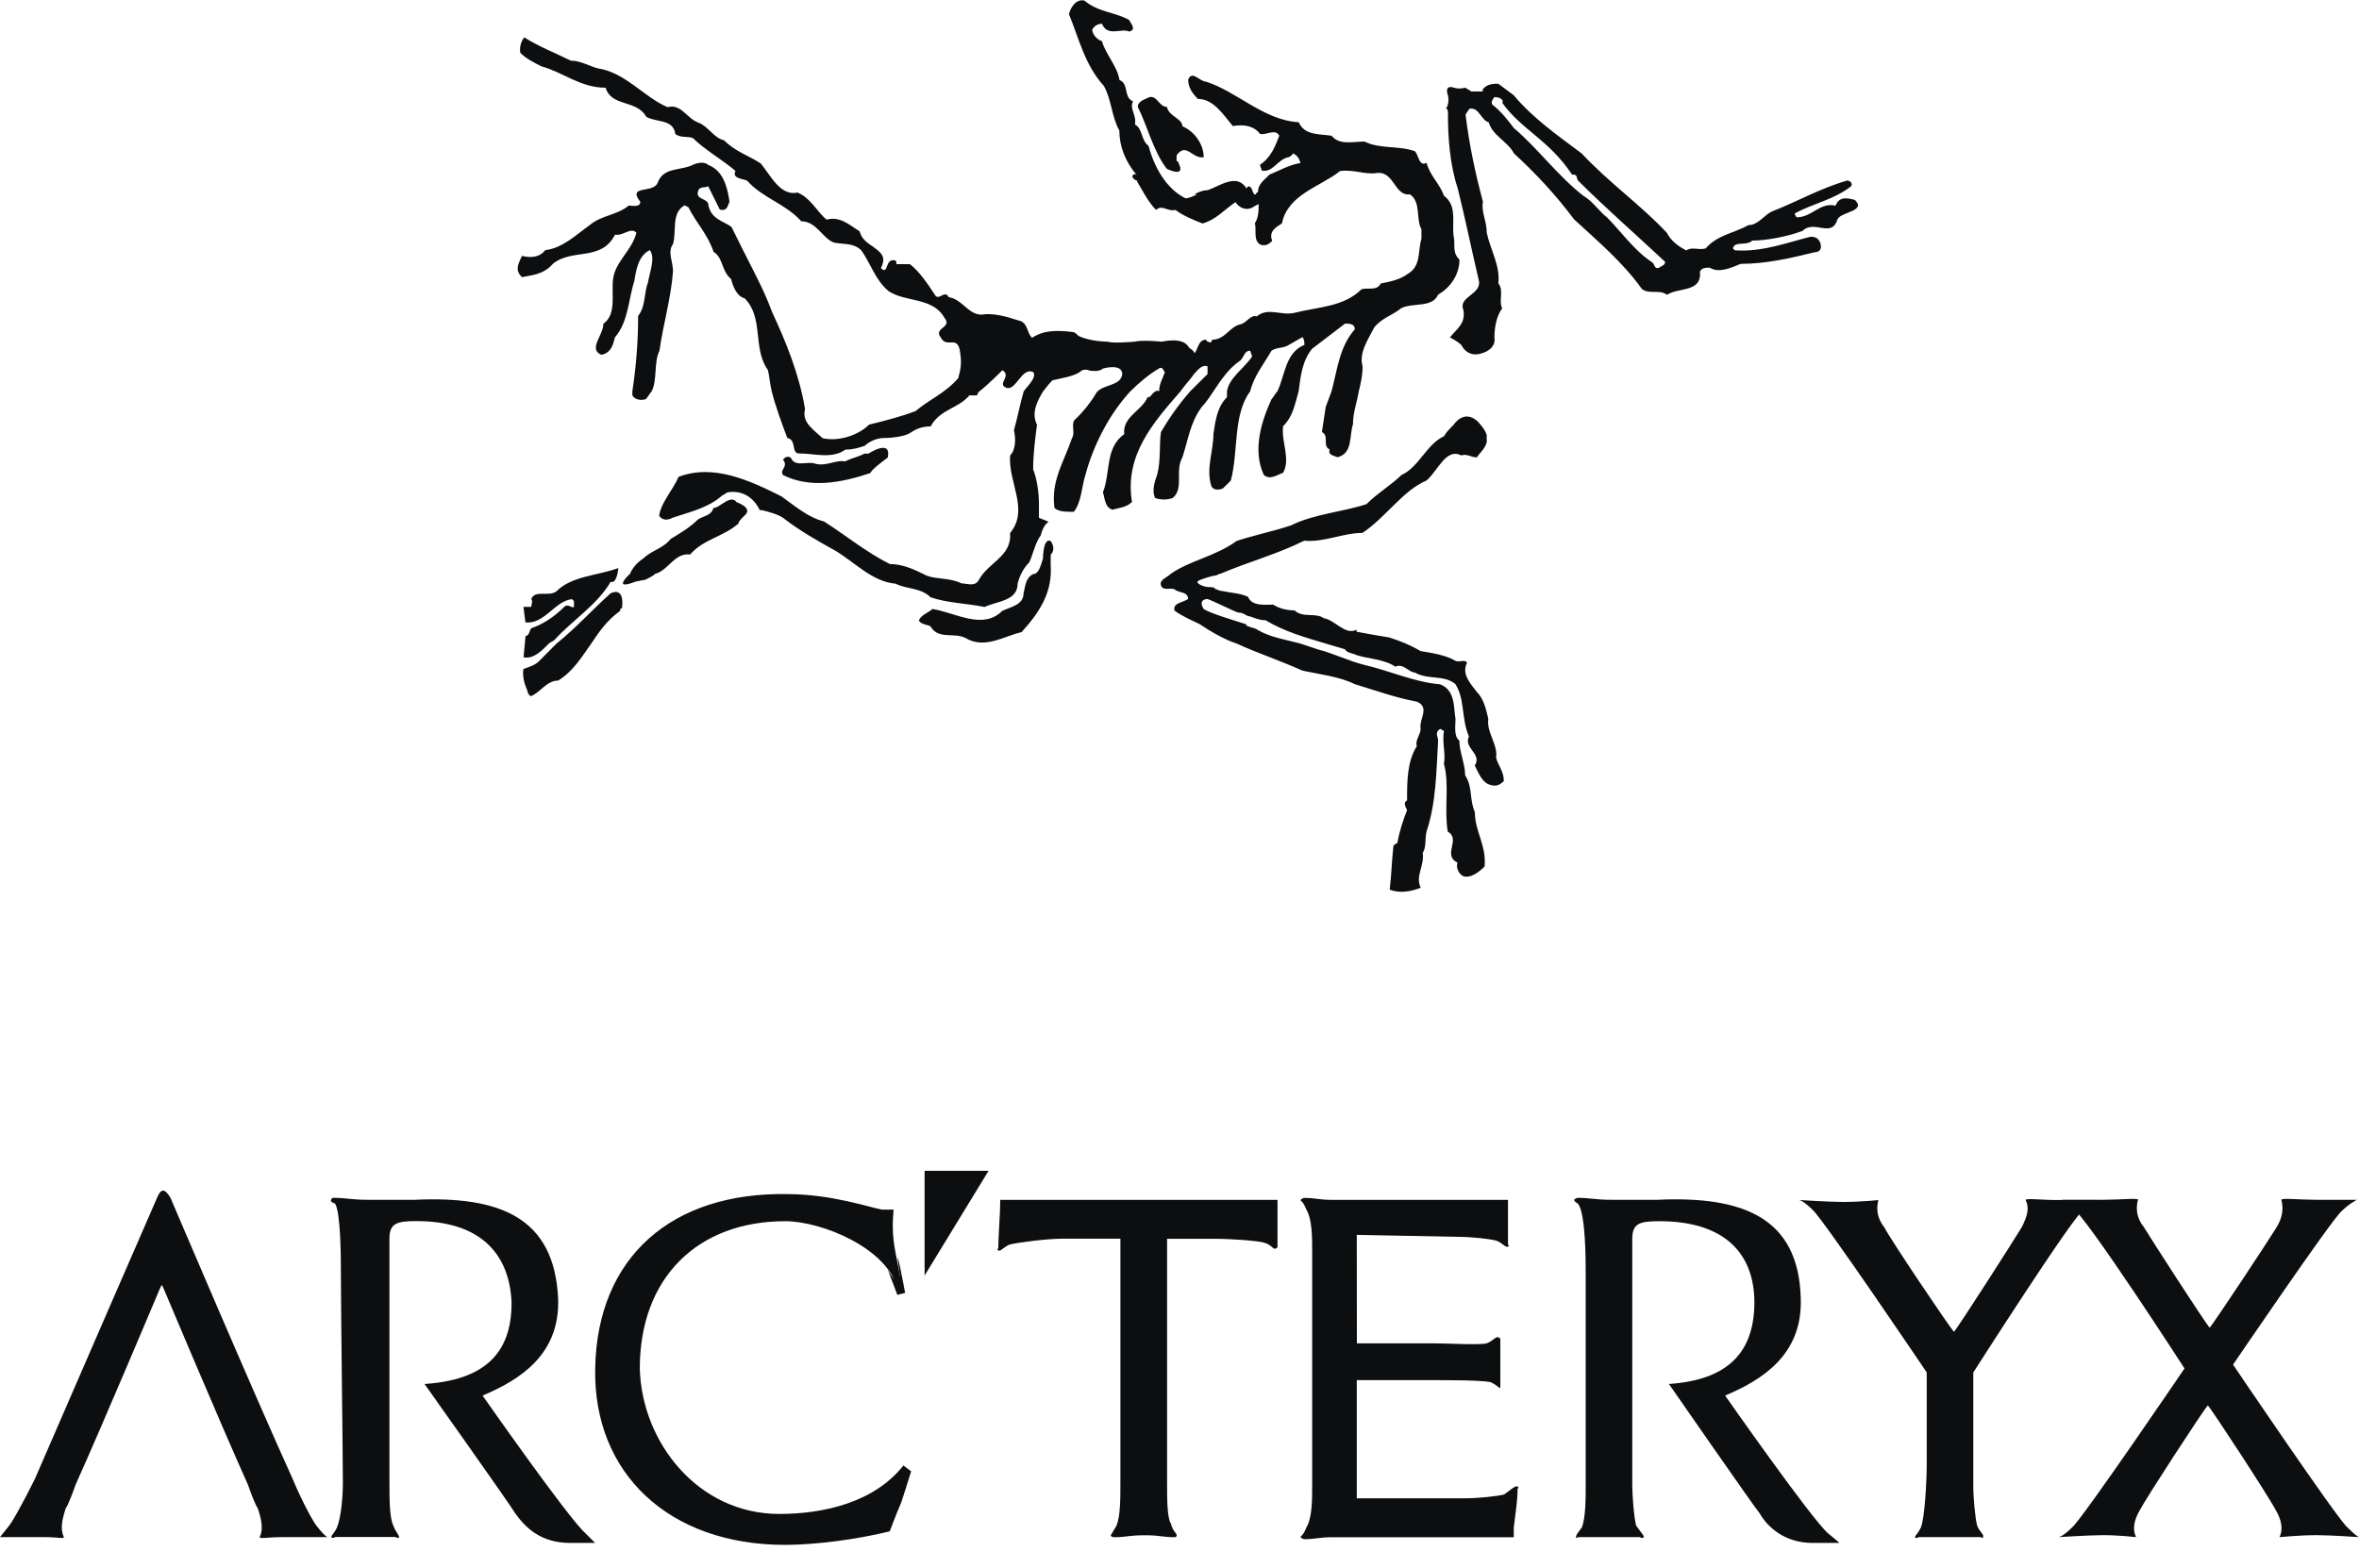
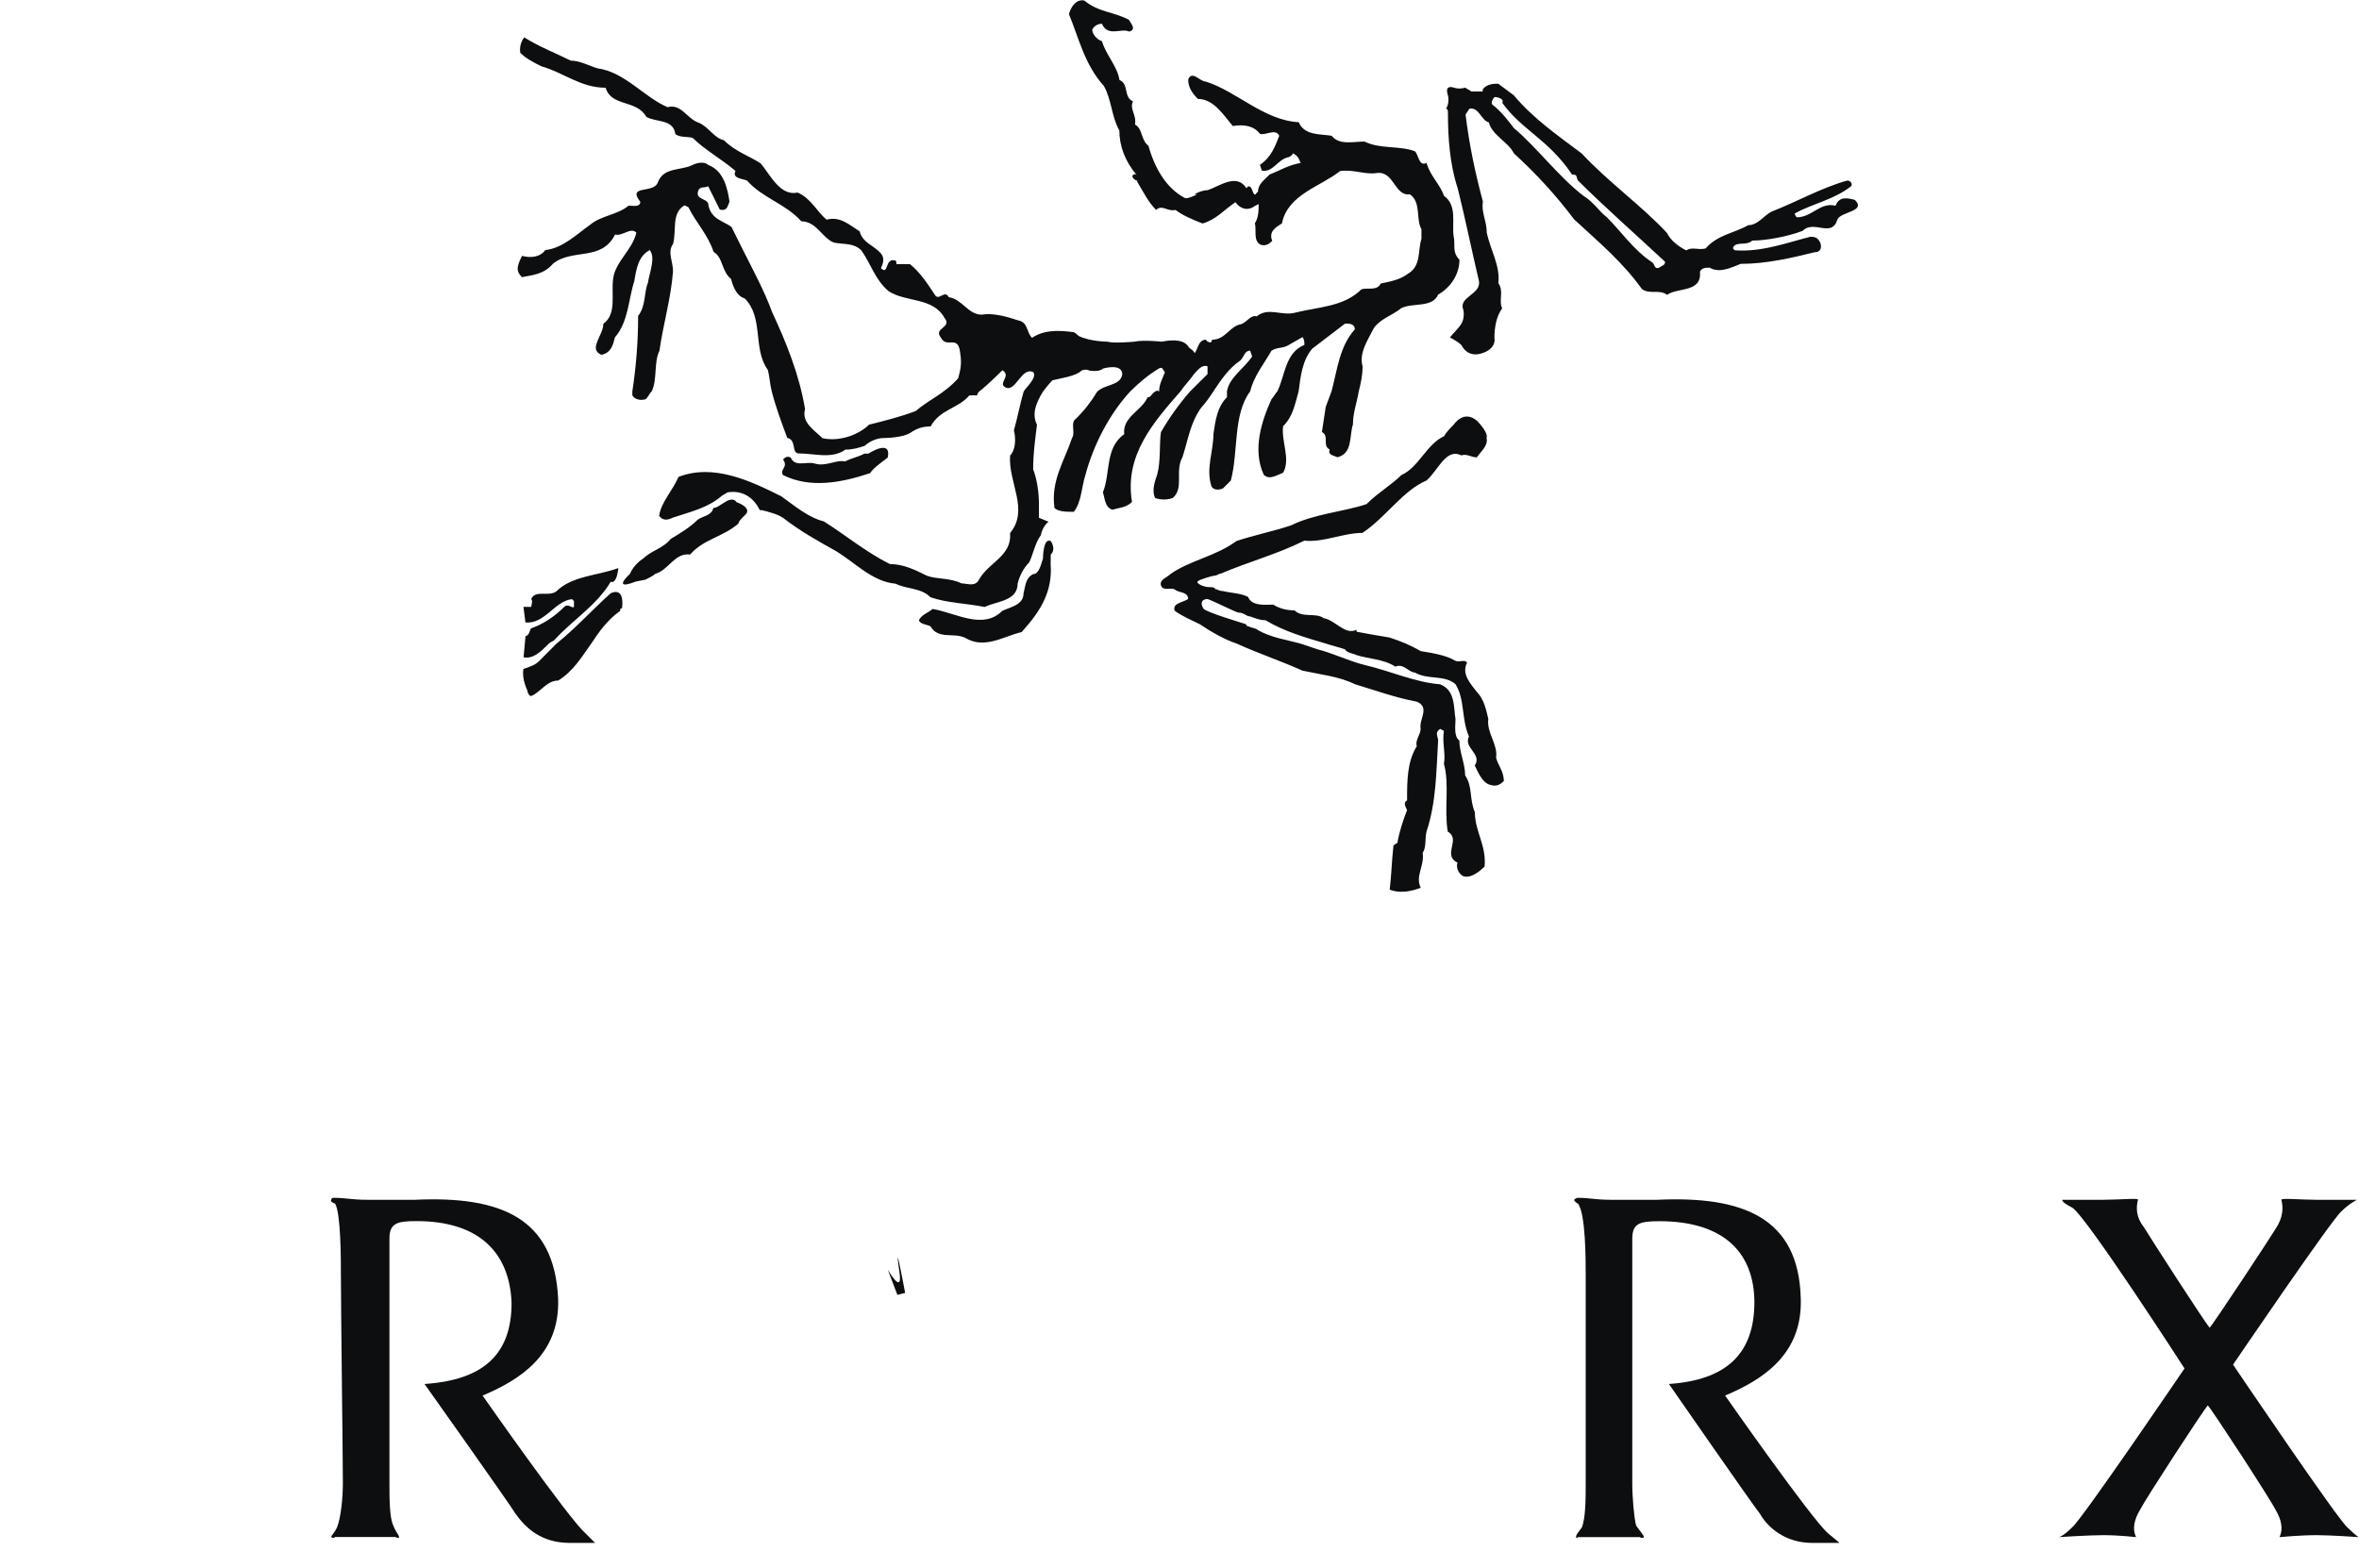
<svg xmlns="http://www.w3.org/2000/svg" version="1.1" id="Layer_1" x="0px" y="0px" viewBox="0 0 2279.4 1515.7" style="enable-background:new 0 0 2279.4 1515.7;" xml:space="preserve">
  <style type="text/css">
	.st0{fill-rule:evenodd;clip-rule:evenodd;fill:#0C0E0F;}
</style>
  <g>
    <path class="st0" d="M623.7,560.2c3.7-1.9,7.5-3.7,9.4-5.6c13.1-3.7,18.7-20.6,33.7-18.7c13.1-15,31.8-16.9,46.8-30   c0-1.9,1.9-3.7,5.6-7.5c9.4-7.5-7.5-13.1-7.5-13.1c-3.7-5.6-11.2,0-11.2,0c-3.7,1.9-7.5,5.6-11.2,5.6c-1.9,7.5-9.4,7.5-15,11.2   c-7.5,7.5-16.8,13.1-26.2,18.7c-7.5,9.4-18.7,11.2-26.2,18.7c0,0-9.4,5.6-13.1,15c0,0-18.7,16.9,5.6,7.5L623.7,560.2L623.7,560.2z    M601.2,586.5c0,1.9-1.9,1.9-1.9,1.9v1.9c-13.1,9.4-20.6,20.6-28.1,31.8c-9.4,13.1-16.9,26.2-31.8,35.6c-11.2,0-16.9,11.2-26.2,15   c-1.9,0-3.7-3.7-3.7-5.6c0,0-5.6-11.2-3.7-20.6c5.6-1.9,11.2-3.7,15-7.5c5.6-5.6,11.2-11.2,16.8-16.9c18.7-15,35.6-33.7,52.4-48.7   C590,573.4,603.1,565.9,601.2,586.5L601.2,586.5z M597.5,549c-20.6,7.5-44.9,7.5-59.9,22.5c-7.5,5.6-20.6-1.9-24.3,7.5   c1.9,1.9,0,5.6,0,7.5h-7.5l1.9,15c18.7,1.9,28.1-20.6,45-22.5l1.9,1.9v5.6c-1.9,1.9-5.6-3.7-9.4,0c-9.4,9.4-20.6,16.9-31.8,20.6   c-1.9,1.9-1.9,7.5-5.6,7.5l-1.9,20.6c9.4,1.9,16.9-5.6,24.3-13.1c1.9-1.9,3.7-1.9,5.6-3.7c16.9-18.7,41.2-33.7,54.3-56.2   C590,562.1,595.6,565.9,597.5,549L597.5,549z M1015.2,545.3c1.9,26.2-9.4,45-28.1,65.6c-16.8,3.7-35.6,16.9-54.3,5.6   c-11.2-5.6-26.2,1.9-33.7-11.2c-3.7-1.9-9.4-1.9-11.2-5.6c1.9-5.6,9.4-7.5,13.1-11.2c22.5,3.7,48.7,20.6,67.4,1.9   c7.5-3.7,20.6-5.6,20.6-16.9c1.9-7.5,1.9-15,9.4-18.7c5.6,0,7.5-9.4,9.4-15c0,0,0-20.6,7.5-16.9c0,0,5.6,7.5,0,13.1L1015.2,545.3   L1015.2,545.3z M857.8,442.2c-7.5,5.6-15,11.2-16.9,15c-28.1,9.4-58.1,15-84.3,1.9c-3.7-5.6,5.6-7.5,0-15c1.9-1.9,3.7-3.7,7.5-1.9   c3.7,9.4,15,3.7,22.5,5.6c11.2,3.7,20.6-3.7,30-1.9c7.5-3.7,11.2-3.7,18.7-7.5h3.7C839.1,438.5,861.6,423.5,857.8,442.2z    M1427.2,406.7c-13.1-11.2-22.5,3.7-22.5,3.7c-3.7,3.7-7.5,7.5-9.4,11.2c-16.8,7.5-24.3,30-41.2,37.5c-9.4,9.4-22.5,16.9-33.7,28.1   c-22.5,7.5-50.6,9.4-73.1,20.6c-16.8,5.6-35.6,9.4-52.4,15c-20.6,15-45,18.7-63.7,31.8c-3.7,3.7-11.2,5.6-9.4,11.2   c1.9,5.6,9.4,1.9,13.1,3.7c3.7,3.7,13.1,1.9,13.1,9.4c-5.6,3.7-15,3.7-13.1,11.2c7.5,5.6,16.8,9.4,24.3,13.1   c11.2,7.5,24.3,15,35.6,18.7c20.6,9.4,43.1,16.9,63.7,26.2c16.8,3.7,35.6,5.6,50.6,13.1c18.7,5.6,39.3,13.1,59.9,16.9   c13.1,5.6,1.9,16.9,3.7,26.2c0,5.6-5.6,11.2-3.7,16.8c-9.4,15-9.4,33.7-9.4,52.4c-3.7,1.9-1.9,5.6,0,9.4   c-3.7,9.4-7.5,20.6-9.4,31.9c-1.9,0-1.9,1.9-3.7,1.9c-1.9,16.9-1.9,28.1-3.7,43.1c9.4,3.7,20.6,1.9,30-1.9   c-5.6-11.2,3.7-20.6,1.9-33.7c3.7-5.6,1.9-13.1,3.7-20.6c9.4-28.1,9.4-58.1,11.2-88c0-3.7-3.7-7.5,1.9-11.2l3.7,1.9   c-1.9,11.2,1.9,22.5,0,31.8c5.6,20.6,0,43.1,3.7,65.6c13.1,7.5-5.6,22.5,9.4,30c-1.9,5.6,1.9,11.2,5.6,13.1   c5.6,1.9,13.1-1.9,20.6-9.4c1.9-20.6-9.4-33.7-9.4-52.5c-5.6-13.1-1.9-24.3-9.4-35.6c0-11.2-5.6-22.5-5.6-33.7   c-5.6-3.7-3.7-15-3.7-20.6c-1.9-11.2,0-28.1-15-33.7c-24.3-1.9-48.7-13.1-73-18.7c-15-3.7-30-11.2-45-15l-16.8-5.6   c-13.1-3.7-28.1-5.6-41.2-13.1c-1.9-1.9-5.6-1.9-9.4-3.7c0,0-1.9,0-1.9-1.9c-5.6-1.9-37.4-11.2-41.2-15c-5.6-9.4,3.7-9.4,3.7-9.4   c1.9,0,28.1,13.1,30,13.1c5.6,0,7.5,3.7,11.2,3.7c5.6,1.9,9.4,3.7,15,3.7c18.7,11.2,39.3,16.9,58.1,22.5c5.6,1.9,13.1,3.7,18.7,5.6   c1.9,3.7,7.5,3.7,11.2,5.6c11.2,3.7,26.2,3.7,37.5,11.2c7.5-3.7,13.1,5.6,18.7,5.6c13.1,7.5,28.1,1.9,39.3,11.2   c9.4,15,5.6,33.7,13.1,50.6c-5.6,11.2,13.1,16.9,5.6,28.1c3.7,7.5,7.5,16.9,15,18.7c5.6,1.9,9.4,0,13.1-3.7c0-9.4-5.6-15-7.5-22.5   c1.9-13.1-9.4-24.3-7.5-37.5c-1.9-7.5-3.7-18.7-11.2-26.2c-5.6-7.5-15-16.9-9.4-28.1c-1.9-3.7-7.5,0-11.2-1.9   c-9.4-5.6-22.5-7.5-33.7-9.4c-9.4-5.6-18.7-9.4-30-13.1c-11.2-1.9-22.5-3.7-31.8-5.6v-1.9c-11.2,5.6-20.6-9.4-31.8-11.2   c-7.5-5.6-20.6,0-28.1-7.5c-7.5,0-15-1.9-20.6-5.6c-7.5,0-20.6,1.9-24.4-7.5c-7.5-3.7-16.8-3.7-24.3-5.6c-3.7,0-5.6-1.9-7.5-1.9   c0-1.9-3.7-1.9-5.6-1.9c-5.6,0-13.1-3.7-11.2-5.6c1.9-1.9,15-5.6,16.8-5.6c1.9,0,3.7-1.9,5.6-1.9c26.2-11.2,54.3-18.7,80.6-31.8   c18.7,1.9,37.4-7.5,56.2-7.5c22.5-15,39.3-41.2,61.8-50.6c11.2-9.4,18.7-31.8,33.7-24.3c5.6-1.9,9.4,1.9,15,1.9   c3.7-5.6,11.2-11.2,9.4-18.7C1438.5,417.9,1427.2,406.7,1427.2,406.7L1427.2,406.7z M1397.2,105.1c1.9,0,1.9,1.9,1.9,5.6   c0,22.5,1.9,48.7,9.4,71.2c7.5,30,13.1,58.1,20.6,89.9c1.9,13.1-20.6,15-15,28.1c1.9,13.1-5.6,16.8-13.1,26.2c0,0,7.5,3.7,11.2,7.5   c0,0,5.6,13.1,20.6,7.5c0,0,13.1-3.7,11.2-15c0-9.4,1.9-20.6,7.5-28.1c-3.7-7.5,1.9-16.8-3.7-24.3c1.9-16.9-7.5-31.8-11.2-48.7   c0-11.2-5.6-20.6-3.7-30c-7.5-28.1-13.1-54.3-16.8-84.3l3.7-5.6c9.4-1.9,11.2,11.2,18.7,13.1c3.7,13.1,18.7,18.7,24.3,30   c22.5,20.6,41.2,41.2,58.1,63.7c24.3,22.5,46.8,41.2,65.6,67.4c7.5,5.6,16.8,0,24.3,5.6c11.2-7.5,33.7-1.9,31.8-22.5   c1.9-3.7,5.6-3.7,9.4-3.7c9.4,5.6,20.6,0,30-3.7c24.3,0,48.7-5.6,71.2-11.2c5.6,0,7.5-3.7,5.6-9.4c-1.9-3.7-3.7-5.6-9.4-5.6   c-22.5,5.6-46.8,15-73.1,13.1l-1.9-1.9c1.9-7.5,13.1-1.9,18.7-7.5c13.1,0,33.7-3.7,48.7-9.4c11.2-11.2,28.1,7.5,33.7-11.2   c3.7-7.5,28.1-7.5,16.8-18.7c-7.5-1.9-15-3.7-18.7,5.6c-15-3.7-22.5,11.2-37.5,11.2c0,0-1.9-1.9-1.9-3.7   c16.8-9.4,37.5-13.1,54.3-26.2c1.9-1.9,0-5.6-3.7-5.6c-26.2,7.5-48.7,20.6-73,30c-7.5,3.7-13.1,13.1-22.5,13.1   c-13.1,7.5-30,9.4-41.2,22.5c-7.5,1.9-13.1-1.9-18.7,1.9c-7.5-3.7-15-9.4-18.7-16.9c-24.3-26.2-56.2-48.7-82.4-76.8   c-22.5-16.9-46.8-33.7-65.6-56.2l-15-11.2c-3.7,0-11.2,0-15,5.6v1.9h-7.5h-3.7c-1.9-1.9-3.7-1.9-5.6-3.7c0,0-5.6,1.9-11.2,0   c0,0-9.4-3.7-5.6,7.5C1399.1,92,1401,99.5,1397.2,105.1L1397.2,105.1z M1603.3,258.7c-5.6,1.9-3.7-3.7-7.5-5.6   c-16.9-11.2-30-30-43.1-43.1c-7.5-5.6-13.1-15-22.5-20.6c-24.4-18.7-45-46.8-67.4-65.6c-5.6-7.5-13.1-16.9-20.6-22.5   c-1.9-1.9,0-5.6,1.9-7.5c3.7,0,9.4,1.9,7.5,5.6c18.7,26.2,45,35.6,67.4,69.3c5.6,0,3.7,1.9,5.6,5.6c26.2,26.2,56.2,52.4,84.3,78.7   C1608.9,256.8,1605.1,256.8,1603.3,258.7L1603.3,258.7z" />
    <path class="st0" d="M1166.9,183.8c11.2-3.7,28.1-16.9,37.4-1.9l1.9-1.9c3.7,0,3.7,5.6,5.6,7.5c1.9,1.9,1.9-1.9,3.7-1.9   c0-7.5,5.6-11.2,11.2-16.9c9.4-3.7,18.7-9.4,30-11.2c-1.9-5.6-3.7-7.5-7.5-9.4c0,1.9-3.7,3.7-3.7,3.7c-11.2,1.9-15,15-26.2,13.1   l-1.9-5.6c11.2-7.5,15-18.7,18.7-28.1c-3.7-7.5-13.1,0-18.7-1.9c-5.6-7.5-15-9.4-26.2-7.5c-9.4-11.2-18.7-26.2-33.7-26.2   c-5.6-5.6-9.4-11.2-9.4-18.7c3.7-9.4,11.2,1.9,16.9,1.9c30,9.4,56.2,37.5,89.9,39.3c5.6,13.1,20.6,11.2,31.8,13.1   c7.5,9.4,20.6,5.6,31.8,5.6c15,7.5,33.7,3.7,48.7,9.4c3.7,3.7,3.7,15,11.2,11.2c3.7,13.1,13.1,20.6,16.8,31.8   c13.1,9.4,7.5,26.2,9.4,39.3c1.9,7.5-1.9,15,5.6,22.5c0,13.1-7.5,26.2-20.6,33.7c-5.6,13.1-24.3,7.5-35.6,13.1   c-9.4,7.5-18.7,9.4-26.2,18.7c-5.6,11.2-15,24.4-11.2,37.5c0,9.4-1.9,16.9-3.7,24.3c-1.9,11.2-5.6,20.6-5.6,31.8   c-3.7,11.2,0,28.1-15,31.8c-3.7-1.9-9.4-1.9-7.5-7.5c-7.5-3.7,0-13.1-7.5-16.9l3.7-24.3c1.9-5.6,3.7-9.4,5.6-15   c5.6-20.6,7.5-43.1,22.5-59.9c0-5.6-5.6-5.6-9.4-5.6l-31.8,24.3c-9.4,11.2-11.2,26.2-13.1,41.2c-3.7,13.1-5.6,24.4-15,33.7   c-1.9,15,7.5,31.8,0,45c-5.6,1.9-13.1,7.5-18.7,1.9c-11.2-24.3-1.9-52.4,7.5-73c1.9-1.9,3.7-5.6,5.6-7.5c7.5-15,7.5-37.5,26.2-45   c0-1.9,0-5.6-1.9-7.5l-13.1,7.5c-5.6,3.7-11.2,1.9-16.8,5.6c-7.5,13.1-16.9,24.3-20.6,39.3c-16.8,22.5-11.2,58.1-18.7,86.2   l-7.5,7.5c-3.7,1.9-9.4,1.9-11.2-1.9c-5.6-16.9,1.9-33.7,1.9-50.6c1.9-13.1,3.7-26.2,13.1-35.6v-5.6c1.9-13.1,16.9-22.5,24.3-33.7   l-1.9-5.6c-5.6,0-5.6,5.6-9.4,9.4c-11.2,7.5-18.7,18.7-26.2,30c-3.7,5.6-7.5,11.2-11.2,15c-11.2,15-13.1,31.8-18.7,48.7   c-7.5,13.1,1.9,30-9.4,39.3c-5.5,1.9-11.4,1.9-16.9,0c-3.7-7.5,0-16.9,1.9-22.5c3.7-13.1,1.9-30,3.7-41.2   c8.1-14,17.5-27.1,28.1-39.3l16.9-16.8v-7.5c-5.6-1.9-9.4,3.7-13.1,7.5c-3.7,5.6-9.4,11.2-13.1,16.8c-26.2,30-54.3,61.8-46.8,106.8   c-5.6,5.6-13.1,5.6-18.7,7.5c-7.5-1.9-7.5-11.2-9.4-16.8c7.5-18.7,1.9-43.1,20.6-56.2c-1.9-16.8,16.9-22.5,22.5-35.6   c3.7,0,3.7-3.7,7.5-5.6c0,0,1.9-1.9,3.7,0c0-7.5,3.7-13.1,5.6-18.7c-1.9-1.9-1.9-5.6-5.6-3.7c-9.4,5.6-18.7,13.1-28.1,22.5   c-20.6,22.5-35.6,52.4-43.1,80.5c-3.7,11.2-3.7,26.2-11.2,35.6c-7.5,0-15,0-18.7-3.7c-3.7-26.2,9.4-45,16.9-67.4   c3.7-5.6-1.9-15,3.7-18.7c8-7.8,14.9-16.6,20.6-26.2c7.5-7.5,22.5-5.6,24.3-16.8c0-11.2-18.7-5.6-18.7-5.6   c-3.7,3.7-13.1,1.9-13.1,1.9c-3.7-1.9-7.5,0-7.5,0c-5.6,5.6-20.6,7.5-28.1,9.4c-1.9,1.9-3.7,3.7-9.4,11.2   c-5.6,9.4-11.2,20.6-5.6,31.8c-1.9,15-3.7,28.1-3.7,43.1c3.7,9.4,5.6,22.5,5.6,33.7v13.1l9.3,3.8c0,0-5.6,3.7-7.5,13.1   c-5.6,7.5-7.5,18.7-11.2,26.2c-5.6,5.6-9.4,13.1-11.2,20.6c0,16.9-20.6,16.9-31.8,22.5c-18.7-3.7-35.6-3.7-52.4-9.4   c-9.4-9.4-22.5-7.5-33.7-13.1c-22.5-1.9-39.3-20.6-58.1-31.8c-16.8-9.4-33.7-18.7-50.6-31.8c-5.6-3.7-13.1-5.6-20.6-7.5h-1.9   C723,470.3,702.4,476,702.4,476c-1.9,1.9-3.7,1.9-5.6,3.7c-13.1,11.2-30,15-46.8,20.6c-3.7,1.9-9.4,3.7-13.1-1.9   c1.9-13.1,13.1-24.3,18.7-37.5c33.7-13.1,69.3,3.7,99.3,18.7c13.1,9.4,26.2,20.6,41.2,24.3c20.6,13.1,41.2,30,63.7,41.2   c13.1,0,24.3,5.6,35.6,11.2c9.4,3.7,22.5,1.9,33.7,7.5c5.6,0,13.1,3.7,16.9-3.7c9.4-16.9,31.8-22.5,30-45   c18.7-22.5-1.9-48.7,0-74.9c5.6-5.6,5.6-16.8,3.7-24.3c3.7-13.1,5.6-24.3,9.4-37.5c1.9-3.7,13.1-13.1,9.4-18.7   c-11.2-5.6-16.9,18.7-26.2,15c-9.4-3.7,5.6-11.2-3.7-16.9c0,0-15,15-22.5,20.6c-1.9,1.9-1.9,3.7-1.9,3.7h-7.5   c-11.2,13.1-28.1,13.1-37.5,30c-7.5,0-13.1,1.9-18.7,5.6c-7.5,5.6-26.2,5.6-26.2,5.6c-11.2,0-18.7,7.5-18.7,7.5   c-5.6,1.9-11.2,3.7-18.7,3.7c-13.1,9.4-30,3.7-45,3.7c-7.5,0-1.9-13.1-11.2-15c-5.6-15-11.2-30-15-45c-1.9-7.5-1.9-13.1-3.7-20.6   c-15-20.6-3.7-50.6-22.5-69.3c-7.5-1.9-11.2-11.2-13.1-18.7c-9.4-7.5-7.5-20.6-16.9-26.2c-5.6-16.9-16.9-28.1-24.3-43.1l-3.7-1.9   c-13.1,7.5-7.5,24.3-11.2,37.5c-5.6,7.5,0,16.9,0,26.2c-1.9,26.2-9.4,50.6-13.1,76.8c-5.6,11.2-1.9,28.1-7.5,39.3   c-1.9,1.9-3.7,5.6-5.6,7.5c-5.6,1.9-11.2,0-13.1-3.7v-3.7c3.7-24.3,5.6-48.7,5.6-73c7.5-9.4,5.6-22.5,9.4-31.8   c1.9-11.2,7.5-24.3,1.9-31.8c-11.2,5.6-13.1,18.7-15,30c-5.6,16.9-5.6,39.3-18.7,54.3c-1.9,7.5-3.7,15-13.1,16.9   c-13.1-5.6,1.9-18.7,1.9-30c13.1-9.4,7.5-28.1,9.4-43.1c1.9-16.9,18.7-28.1,22.5-45c-5.6-5.6-13.1,3.7-20.6,1.9   c-13.1,26.2-41.2,13.1-59.9,28.1c-9.4,11.2-22.5,11.2-30,13.1c-5.6-5.6-5.6-9.4,0-20.6c7.5,1.9,16.9,1.9,22.5-5.6   c16.9-1.9,30-15,43.1-24.3c11.2-9.4,26.2-9.4,37.5-18.7c3.7,0,11.2,1.9,11.2-3.7c-13.1-16.8,13.1-7.5,16.9-18.7   c5.6-15,22.5-11.2,33.7-16.9c3.7-1.9,11.2-3.7,15,0c15,5.6,18.7,22.5,20.6,35.6c-1.9,3.7-1.9,9.4-9.4,7.5l-11.2-22.5   c-3.7,1.9-7.5,0-9.4,3.7c-3.7,9.4,7.5,7.5,9.4,13.1c1.9,15,15,16.9,22.5,22.5l11.2,22.5c9.4,18.7,20.6,39.3,28.1,59.9   c13.1,28.1,26.2,59.9,31.8,93.7c-3.7,13.1,9.4,20.6,16.9,28.1c16.8,3.7,35.6-3.7,44.9-13.1c15-3.7,30-7.5,45-13.1   c13.1-11.2,28.1-16.9,41.2-31.8c1.9-7.5,3.7-13.1,1.9-24.3c-1.9-18.7-13.1-3.7-18.7-15c-7.5-9.4,11.2-9.4,3.7-18.7   c-11.2-20.6-37.5-15-54.3-26.2c-13.1-11.2-16.9-26.2-26.2-39.3c-7.5-7.5-16.9-5.6-26.2-7.5c-11.2-3.7-16.9-20.6-31.8-20.6   c-15-16.9-37.5-22.5-52.4-39.3c-3.7-1.9-15-1.9-11.2-9.4c-13.1-11.2-30-20.6-41.2-31.8c-5.6-1.9-11.2,0-16.9-3.7   c-1.9-15-18.7-11.2-28.1-16.8c-9.4-16.9-33.7-9.4-39.3-28.1c-24.3,0-41.2-15-61.8-20.6c-7.5-3.7-15-7.5-20.6-13.1   c0,0-1.9-7.5,3.7-15c15,9.4,30,15,45,22.5c9.4,0,18.7,5.6,26.2,7.5c26.2,3.7,45,28.1,67.4,37.5c13.1-3.7,18.7,11.2,30,15   c9.4,3.7,15,15,24.4,16.9c11.2,11.2,24.3,15,35.6,22.5c9.4,11.2,18.7,31.8,35.6,28.1c13.1,5.6,18.7,18.7,28.1,26.2   c13.1-3.7,22.5,5.6,31.8,11.2c1.9,7.5,7.5,11.2,13.1,15c7.5,5.6,13.1,9.4,7.5,20.6c7.5,7.5,3.7-9.4,13.1-7.5c1.9,0,1.9,1.9,1.9,3.7   h13.1c9.4,7.5,16.9,18.7,24.3,30c3.7,5.6,9.4-5.6,13.1,1.9c13.1,1.9,18.7,16.9,31.8,16.9c11.2-1.9,24.3,1.9,35.6,5.6   c9.4,1.9,7.5,11.2,13.1,16.8c11.2-7.5,24.3-7.5,39.3-5.6c1.9,0,3.7,1.9,5.6,3.7c11.2,5.6,28.1,5.6,28.1,5.6c5.6,1.9,26.2,0,26.2,0   c7.5-1.9,26.2,0,26.2,0c18.7-3.7,24.3,1.9,26.2,5.6c1.9,1.9,3.7,1.9,5.6,5.6c3.7-5.6,3.7-13.1,11.2-13.1c0,1.9,1.9,1.9,1.9,1.9   c1.9,1.9,3.7,0,3.7-1.9c13.1,0,16.8-13.1,28.1-15c5.6-1.9,9.4-9.4,15-7.5c11.2-9.4,24.3,0,37.5-3.7c22.5-5.6,46.8-5.6,63.7-22.5   c5.6-1.9,15,1.9,18.7-5.6c9.4-1.9,18.7-3.7,26.2-9.4c13.1-7.5,9.4-22.5,13.1-33.7v-9.4c-5.6-9.4,0-26.2-11.2-33.7   c-15,1.9-15-22.5-31.8-20.6c-11.2,1.9-22.5-3.7-35.6-1.9c-18.7,15-50.6,22.5-56.2,50.6c-5.6,3.7-13.1,7.5-9.4,16.9   c-1.9,1.9-5.6,5.6-11.2,3.7c-7.5-3.7-3.7-15-5.6-20.6c3.7-5.6,3.7-13.1,3.7-18.7l-3.7,1.9c-7.5,5.6-15,1.9-18.7-3.7   c-11.2,7.5-18.7,16.9-31.8,20.6c-9.4-3.7-18.7-7.5-26.2-13.1c-7.5,1.9-13.1-5.6-18.7,0c-7.5-7.5-13.1-18.7-18.7-28.1h1.9   c-3.7,0-7.5-3.7-5.6-5.6c0,0,1.9-1.9,3.7,0c-11.2-13.1-16.8-28.1-16.8-43.1c-7.5-13.1-7.5-30-15-43.1   c-18.7-20.6-24.3-46.8-33.7-69.3c1.9-7.5,7.5-15,15-13.1c13.1,11.2,30,11.2,43.1,18.7c1.9,3.7,7.5,9.4,0,11.2   c-7.5-3.7-20.6,5.6-26.2-7.5c-3.9-0.1-7.6,2.1-9.4,5.6c0,3.7,3.7,9.4,9.4,11.2c3.7,13.1,15,24.3,16.9,37.5   c9.4,3.7,3.7,16.9,13.1,20.6c-3.7,7.5,3.7,13.1,1.9,22.5c7.5,3.7,5.6,15,13.1,20.6c5.6,20.6,16.9,41.2,35.6,50.6   c3.7,0,7.5-1.9,11.2-3.7h-1.9C1153.8,187.5,1161.2,183.8,1166.9,183.8L1166.9,183.8z" />
-     <path class="st0" d="M1138.8,157.6c0,0,0-1.9-1.9-1.9v-5.6c9.4-13.1,15,3.7,26.2,1.9c0-11.2-7.5-24.3-20.6-30   c0-7.5-13.1-9.4-15-18.7c-7.5,0-9.4-11.2-16.9-9.4c-3.7,1.9-11.2,3.7-11.2,9.4c9.4,18.7,15,43.1,28.1,59.9   C1127.5,163.2,1146.3,172.5,1138.8,157.6L1138.8,157.6z M893.4,1131.5v101.2l61.8-101.2H893.4z M870.9,1451.8   c-5.6,13.1-11.2,28.1-11.2,28.1c-30,7.5-71.2,13.1-101.1,13.1c-112.4,0-185.4-69.3-183.5-170.4c1.9-108.6,74.9-170.5,185.4-168.6   c43.1,0,80.5,13.1,91.8,15h11.2c0,0-1.9,15,0,30c1.9,16.8,7.5,33.7,7.5,48.7c0,3.7-3.7-1.9-3.7-1.9c-9.4-39.3-73-65.6-108.6-65.6   c-84.3,0-140.5,54.3-140.5,142.4c1.9,71.2,56.2,140.5,134.8,140.5c43.1,0,91.8-11.2,119.9-46.8l7.5,5.6   C880.3,1421.8,876.5,1434.9,870.9,1451.8L870.9,1451.8z M1311.1,1298.2h73.1c15,0,44.9,1.9,52.4,0c5.6-1.9,9.4-7.5,11.2-5.6   c1.9,0,1.9,1.9,1.9,1.9v46.8c-1.9,0-1.9-1.9-9.4-5.6c-9.4-1.9-41.2-1.9-56.2-1.9h-73.1V1448h103c15,0,31.8-1.9,39.3-3.7   c5.6-3.7,11.2-9.4,13.1-7.5c1.9,0,0,1.9,0,1.9c0,11.2-1.9,22.5-3.7,37.5v9.4h-174.2c-15,0-16.9,1.9-28.1,1.9c0,0-1.9,0-3.7-1.9   c0-1.9,1.9,0,5.6-9.4c5.6-9.4,5.6-26.2,5.6-41.2v-118v-106.8c0-15,0-31.8-5.6-41.2c-3.7-9.4-5.6-7.5-5.6-9.4   c1.9-1.9,3.7-1.9,3.7-1.9c11.2,0,13.1,1.9,28.1,1.9h168.6v43.1c0,0,1.9,1.9,0,1.9c-1.9,1.9-5.6-3.7-11.2-5.6   c-7.5-1.9-24.4-3.7-37.5-3.7l-97.4-1.9L1311.1,1298.2L1311.1,1298.2L1311.1,1298.2z M164.8,1157.7c0,0,80.5,189.2,118,271.6   c9.4,22.5,20.6,43.1,24.3,46.8c7.5,9.4,9.4,9.4,9.4,9.4h-43.1c-15,0-22.5,1.9-22.5,0c3.7-7.5,1.9-16.8-1.9-28.1   c-1.9-1.9-7.5-16.8-9.4-22.5c-26.2-58.1-80.5-187.3-80.5-187.3c-3.7-7.5-1.9-7.5-5.6,0c0,0-54.3,129.2-80.5,187.3   c-1.9,5.6-7.5,20.6-9.4,22.5c-3.7,11.2-5.6,20.6-1.9,28.1c0,1.9-5.6,0-18.7,0H0l7.5-9.4c3.7-3.7,15-24.3,26.2-46.8   c35.6-82.4,118-271.6,118-271.6C155.5,1148.3,159.2,1148.3,164.8,1157.7L164.8,1157.7z M1082.6,1197.1v236c0,15,0,31.8-3.7,41.2   l-5.6,9.4c0,1.9,3.7,1.9,3.7,1.9c11.2,0,13.1-1.9,30-1.9c13.1,0,16.9,1.9,28.1,1.9c0,0,1.9,0,1.9-1.9c0-1.9-3.7-3.7-5.6-11.2   c-3.7-5.6-3.7-24.3-3.7-39.3v-236h46.8c15,0,41.2,1.9,46.8,3.7c7.5,1.9,9.4,7.5,11.2,5.6c1.9,0,1.9-1.9,1.9-1.9v-45H966.5   c0,13.1-1.9,35.6-1.9,46.8c0,0-1.9,1.9,0,1.9c1.9,1.9,5.6-3.7,11.2-5.6c7.5-1.9,35.6-5.6,50.6-5.6L1082.6,1197.1L1082.6,1197.1z    M1861.7,1326.3v89.9c0,15-1.9,50.6-5.6,59.9c-3.7,7.5-5.6,7.5-5.6,9.4c0,1.9,3.7,0,3.7,0h59.9c0,0,1.9,1.9,1.9,0   c1.9-1.9-3.7-5.6-5.6-11.2c-1.9-7.5-3.7-26.2-3.7-39.3v-108.6c0,0,99.3-155.5,106.8-157.3c11.2-1.9,15-9.4,15-9.4h-41.2   c-15,0-30-1.9-30,0c3.7,7.5,1.9,15-3.7,26.2c-5.6,9.4-61.8,97.4-65.6,101.2c-3.7-3.7-61.8-89.9-67.4-101.2   c-7.5-9.4-7.5-18.7-5.6-26.2c1.9,0-18.7,1.9-33.7,1.9c-13.1,0-43.1-1.9-43.1-1.9s3.7,0,13.1,9.4   C1760.6,1176.5,1861.7,1326.3,1861.7,1326.3L1861.7,1326.3z" />
    <path class="st0" d="M2157.7,1318.8c0,0,101.2,149.8,110.5,157.3c9.4,9.4,11.2,9.4,11.2,9.4s-28.1-1.9-41.2-1.9   c-15,0-35.6,1.9-35.6,1.9c3.7-7.5,1.9-16.8-3.7-26.2c-5.6-11.2-61.8-97.4-65.6-101.1c-3.7,3.7-59.9,89.9-65.6,101.1   c-5.6,9.4-7.5,18.7-3.7,26.2c0,0-16.8-1.9-31.8-1.9c-13.1,0-43.1,1.9-43.1,1.9s3.7,0,13.1-9.4c9.4-7.5,108.6-153.6,108.6-153.6   s-95.5-148-108.6-155.5c-11.2-5.6-9.4-7.5-9.4-7.5h39.3c15,0,35.6-1.9,33.7,0c-1.9,7.5-1.9,16.9,5.6,26.2   c5.6,9.4,59.9,93.7,63.7,97.4c3.7-3.7,58.1-86.2,63.7-95.5c7.5-11.2,7.5-20.6,5.6-28.1c0-1.9,18.7,0,33.7,0h39.3   c0,0-7.5,3.7-15,11.2C2253.2,1178.3,2157.7,1318.8,2157.7,1318.8L2157.7,1318.8z M1612.6,1337.5c0,0,80.5,116.1,88,125.5   c7.5,13.1,24.3,28.1,50.6,28.1h26.2c0,0-1.9-1.9-11.2-9.4c-16.8-15-99.3-133-99.3-133c35.6-15,74.9-39.3,73.1-93.7   c-1.9-78.6-56.2-99.3-138.6-95.5h-44.9c-15,0-20.6-1.9-31.8-1.9c0,0-1.9,0-3.7,1.9c0,1.9,3.7,3.7,3.7,3.7   c7.5,9.4,7.5,54.3,7.5,69.3V1433c0,15,0,33.7-3.7,43.1c-5.6,7.5-5.6,7.5-5.6,9.4c0,1.9,1.9,0,1.9,0h59.9c0,0,1.9,1.9,3.7,0   c0-1.9-3.7-5.6-7.5-11.2c-1.9-7.5-3.7-26.2-3.7-41.2v-236c0-15,7.5-16.9,26.2-16.9c63.7,0,91.8,31.8,91.8,78.7   C1695,1309.4,1666.9,1333.8,1612.6,1337.5L1612.6,1337.5z M410.2,1337.5c0,0,82.4,116.1,88,125.5c9.4,13.1,24.3,28.1,52.4,28.1H575   l-9.4-9.4c-16.9-15-99.3-133-99.3-133c35.6-15,74.9-39.3,73-93.7c-3.7-78.6-56.2-99.3-138.6-95.5h-45c-16.9,0-20.6-1.9-33.7-1.9   c0,0-1.9,0-1.9,1.9c-1.9,1.9,3.7,3.7,3.7,3.7c5.6,9.4,5.6,54.3,5.6,69.3c0,30,1.9,177.9,1.9,200.4c0,15-1.9,33.7-5.6,43.1   c-3.7,7.5-5.6,7.5-5.6,9.4c1.9,1.9,3.7,0,3.7,0h58.1c0,0,3.7,1.9,3.7,0c0-1.9-3.7-5.6-5.6-11.2c-3.7-7.5-3.7-26.2-3.7-41.2v-236   c0-15,7.5-16.9,26.2-16.9c61.8,0,89.9,31.8,91.8,78.7C494.5,1309.4,466.4,1333.8,410.2,1337.5L410.2,1337.5z M857.8,1227   c0,0,15,26.2,11.2,1.9c-5.6-39.3,5.6,20.6,5.6,20.6l-7.5,1.9L857.8,1227L857.8,1227z" />
  </g>
</svg>